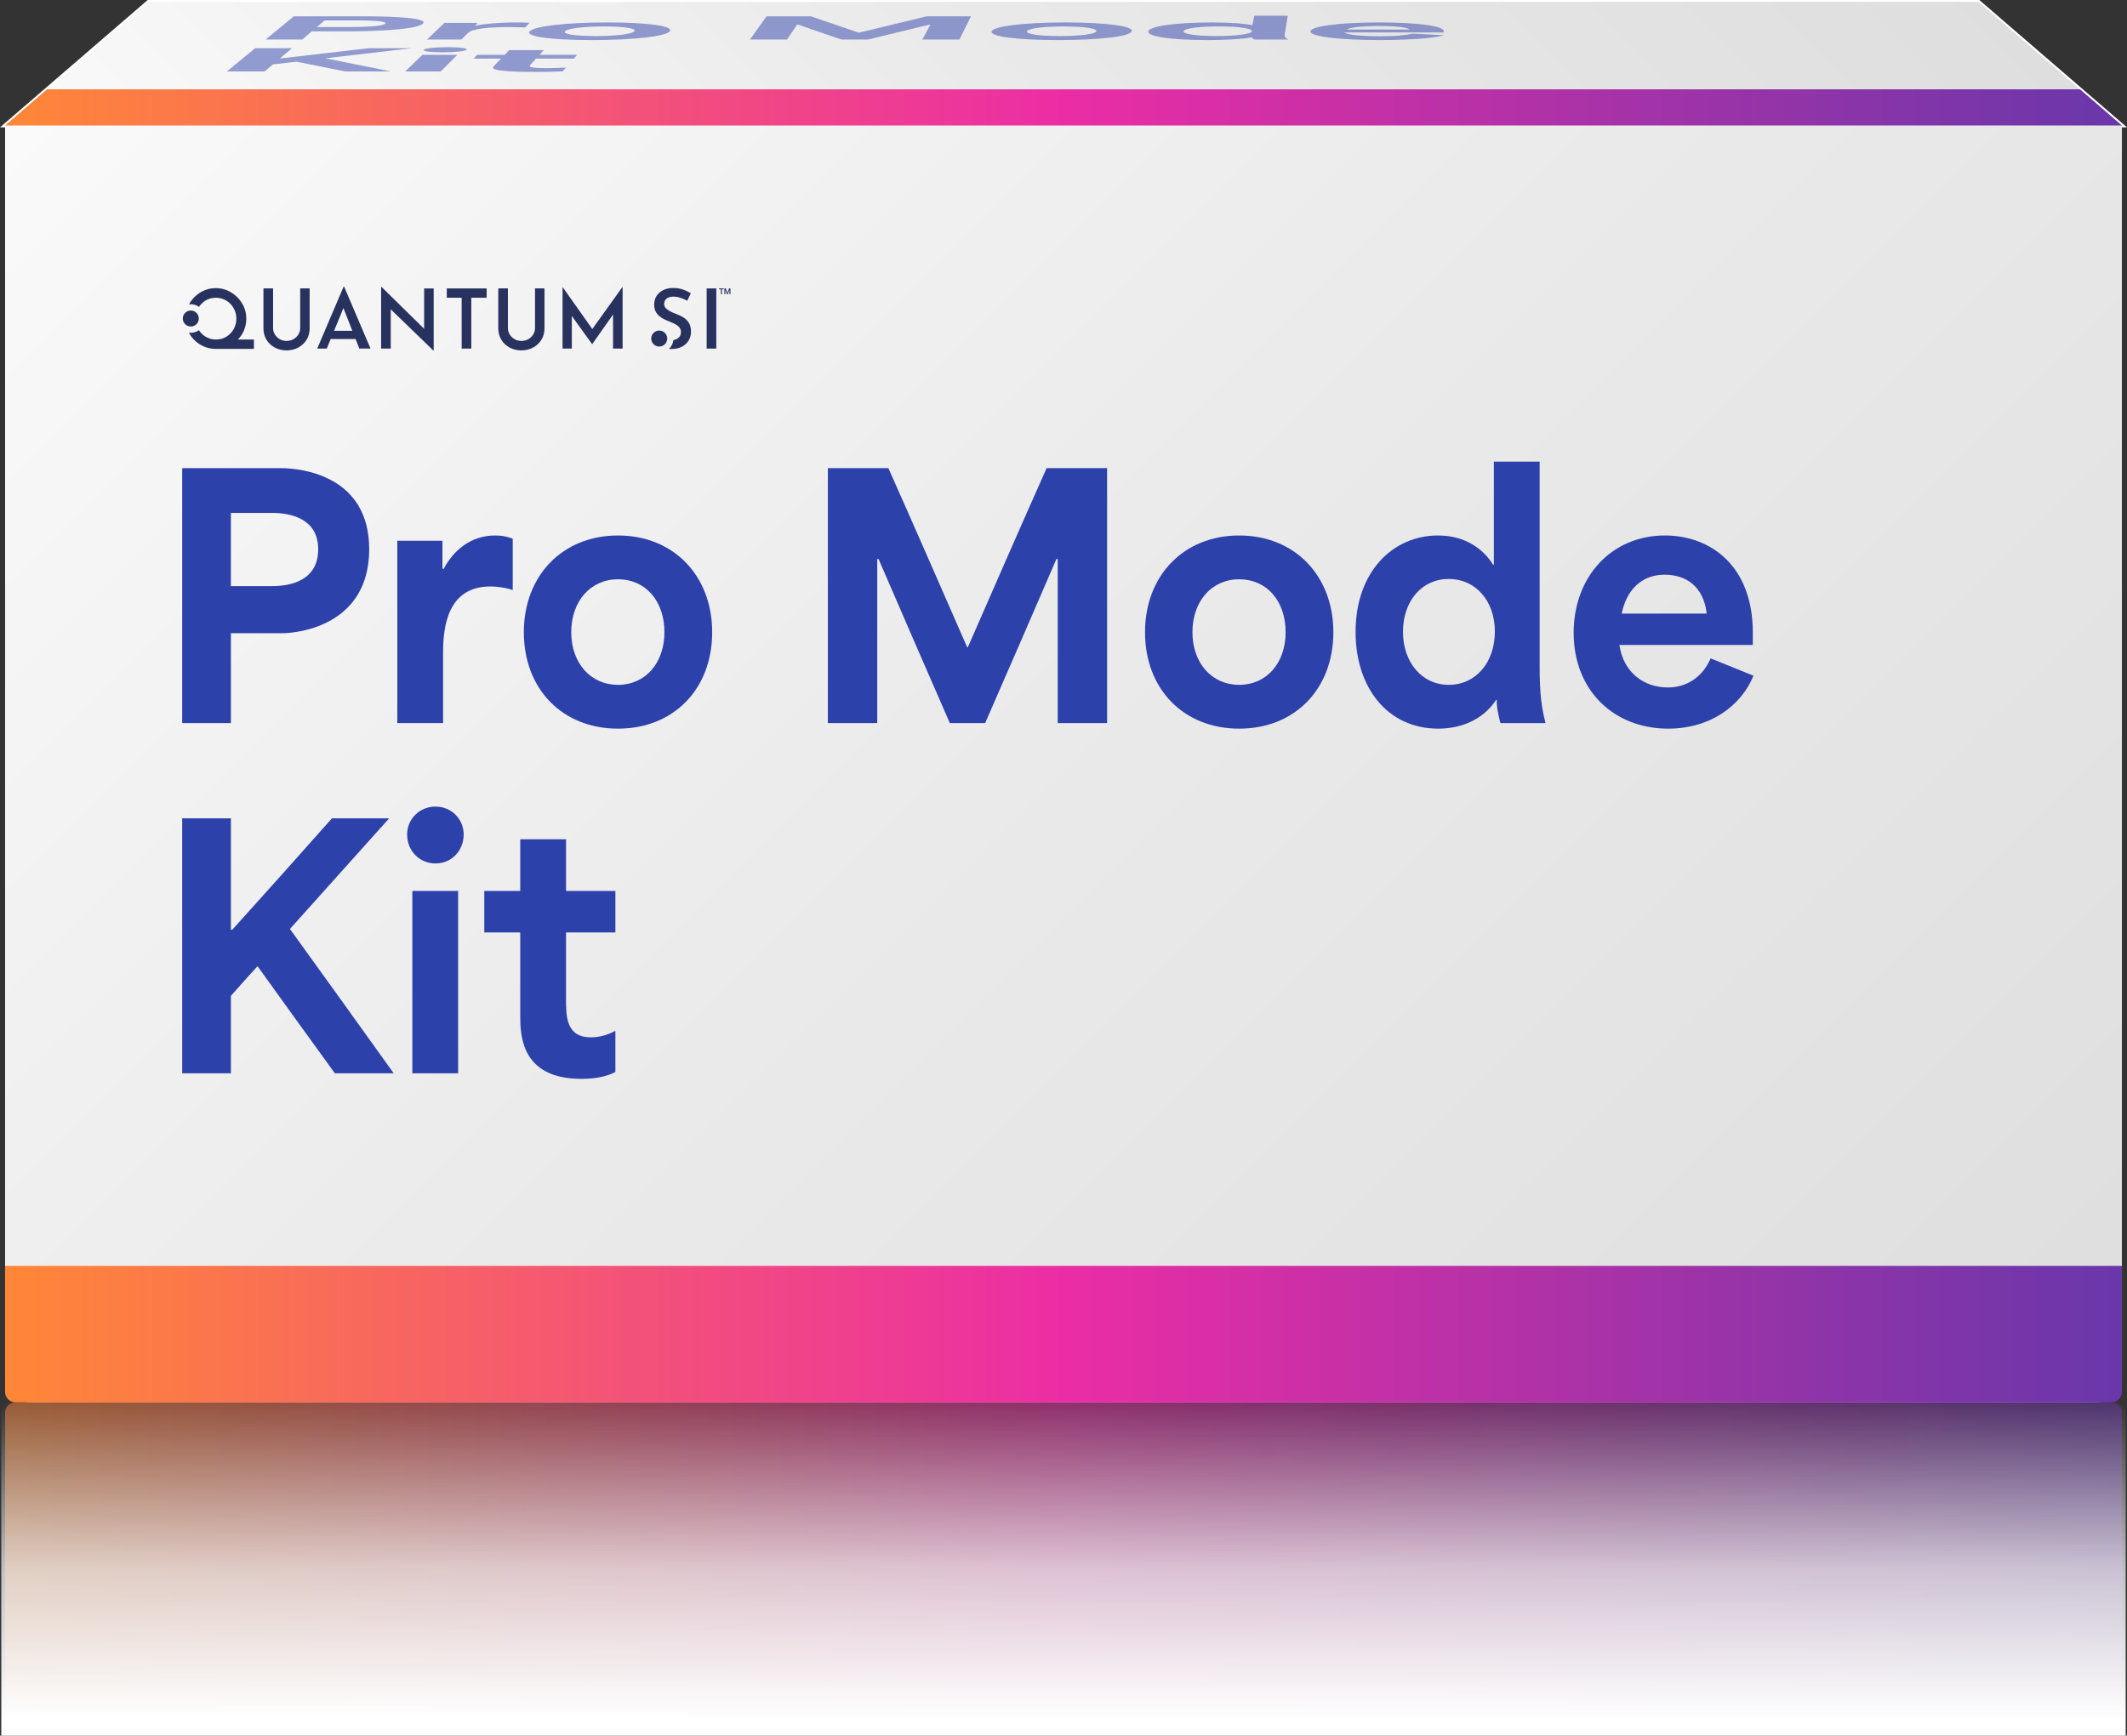
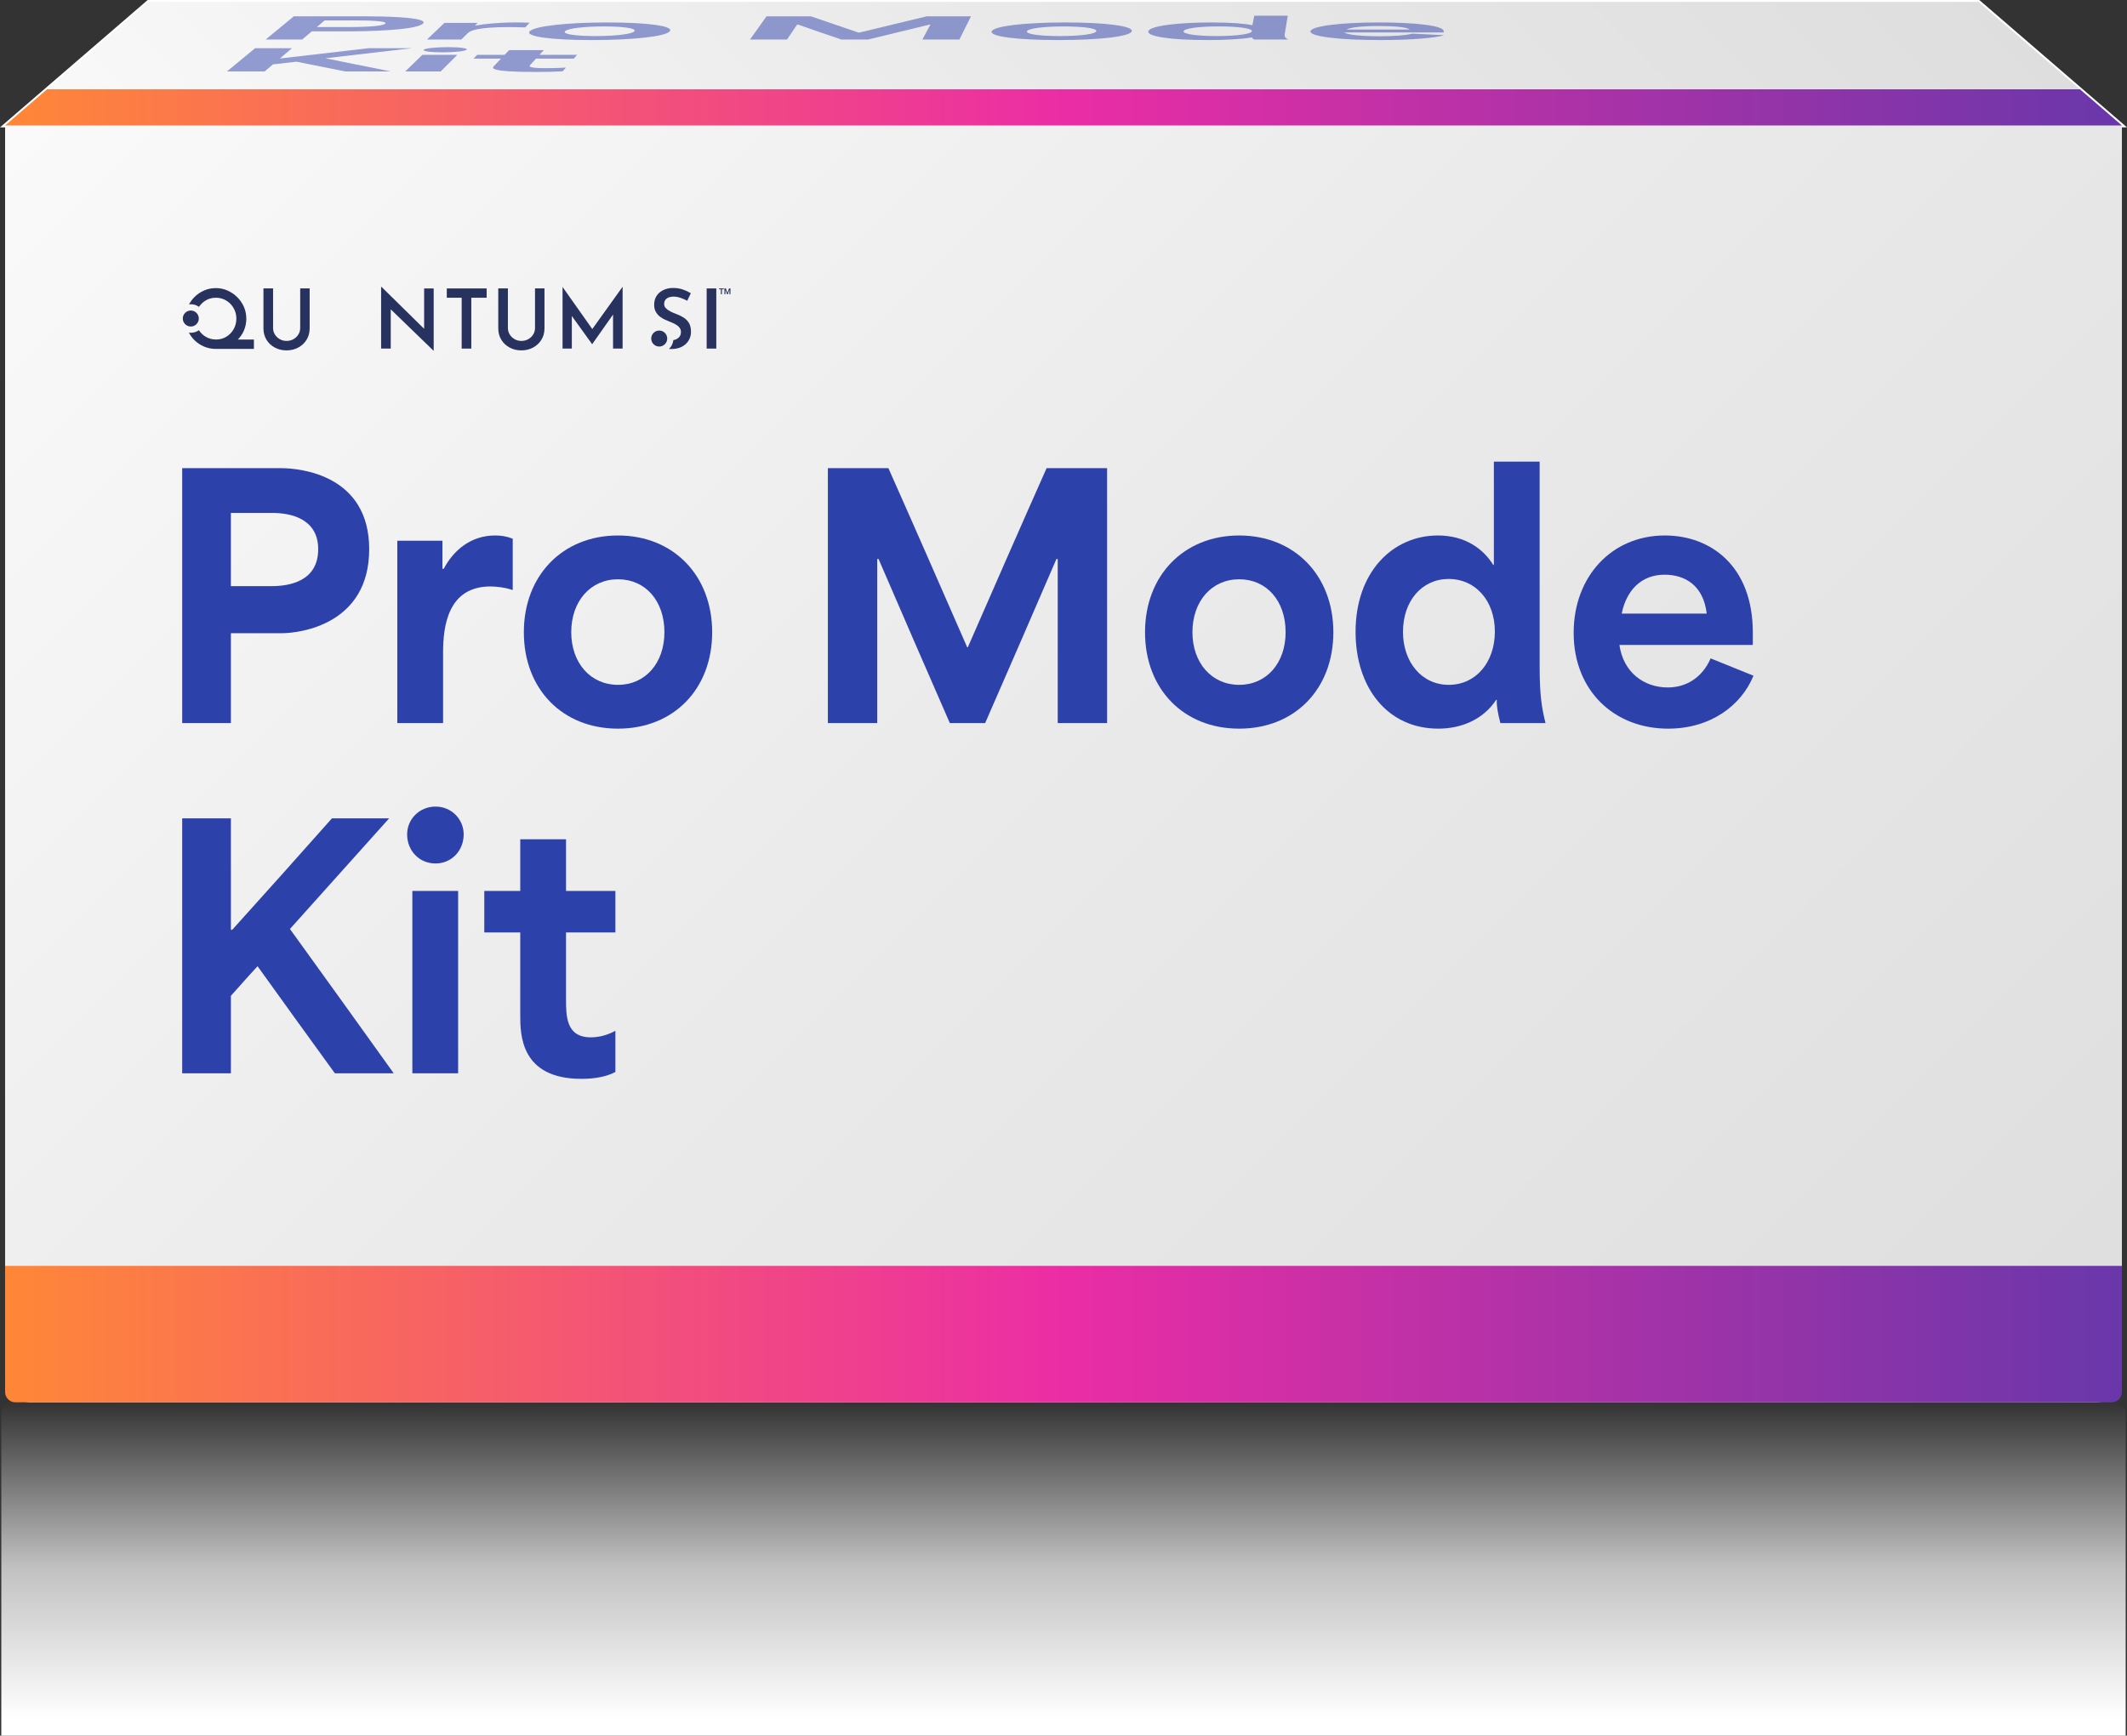
<svg xmlns="http://www.w3.org/2000/svg" xmlns:xlink="http://www.w3.org/1999/xlink" id="Layer_2" viewBox="0 0 225.934 184.418">
  <rect x="0" y="0" width="225.934" height="184.418" fill="#333333" stroke="none" />
  <defs>
    <style>.cls-1{fill:#2d41aa;}.cls-2{stroke:#fff;stroke-miterlimit:10;stroke-width:.402px;}.cls-2,.cls-3{fill:url(#linear-gradient);}.cls-4{fill:url(#linear-gradient-4);}.cls-5{fill:url(#linear-gradient-3);}.cls-6{fill:url(#linear-gradient-2);}.cls-7{fill:url(#linear-gradient-6);}.cls-7,.cls-8{isolation:isolate;}.cls-9{fill:#28325f;}.cls-8{fill:url(#linear-gradient-5);}.cls-8,.cls-10{opacity:.5;}</style>
    <linearGradient id="linear-gradient" x1="56.754" y1="-3001.485" x2="169.18" y2="-3113.911" gradientTransform="translate(0 3071.031)" gradientUnits="userSpaceOnUse">
      <stop offset="0" stop-color="#fafafa" />
      <stop offset=".483" stop-color="#eaeaea" />
      <stop offset="1" stop-color="#dedede" />
    </linearGradient>
    <linearGradient id="linear-gradient-2" x1="23.239" y1="4229.993" x2="202.694" y2="4050.539" gradientTransform="translate(0 4220.627) scale(1 -1)" xlink:href="#linear-gradient" />
    <linearGradient id="linear-gradient-3" x1=".541" y1="4078.877" x2="225.393" y2="4078.877" gradientTransform="translate(0 4220.627) scale(1 -1)" gradientUnits="userSpaceOnUse">
      <stop offset="0" stop-color="#ff8737" />
      <stop offset=".5" stop-color="#eb2da5" />
      <stop offset="1" stop-color="#6937aa" />
    </linearGradient>
    <linearGradient id="linear-gradient-4" x1=".541" y1="4209.216" y2="4209.216" xlink:href="#linear-gradient-3" />
    <linearGradient id="linear-gradient-5" x1=".541" y1="741.021" y2="741.021" gradientTransform="translate(0 -574.715)" xlink:href="#linear-gradient-3" />
    <linearGradient id="linear-gradient-6" x1="112.967" y1="759.133" x2="112.967" y2="723.714" gradientTransform="translate(0 -574.715)" gradientUnits="userSpaceOnUse">
      <stop offset=".05" stop-color="#fff" />
      <stop offset=".5" stop-color="#fff" stop-opacity=".7" />
      <stop offset="1" stop-color="#fff" stop-opacity="0" />
    </linearGradient>
  </defs>
  <g id="bg">
    <polygon class="cls-2" points="225.393 13.332 210.17 .201 15.764 .201 .541 13.332 225.393 13.332" />
    <polygon class="cls-3" points="225.393 13.332 210.17 .201 15.764 .201 .541 13.332 225.393 13.332" />
    <path class="cls-6" d="M225.393,146.259c0,1.507-1.233,2.74-2.74,2.74H3.281c-1.507,0-2.74-1.233-2.74-2.74V13.332h224.852v132.927Z" />
    <path class="cls-5" d="M225.393,147.903c0,.603-.493,1.096-1.096,1.096H1.637c-.603,0-1.096-.493-1.096-1.096v-13.404h224.852v13.404Z" />
    <polygon class="cls-4" points="220.937 9.489 225.393 13.332 .541 13.332 4.997 9.489 220.937 9.489" />
    <g class="cls-10">
      <path class="cls-1" d="M31.21,1.733h7.654c1.602,0,6.816.069,6.052.785-.778.728-6.32.814-7.767.814h-4.029l-1.023.87h-3.882l2.996-2.469ZM36.869,2.876c1.44,0,3.708-.051,4.049-.358.33-.297-1.782-.351-3.186-.351h-3.243l-.834.709h3.214Z" />
      <path class="cls-1" d="M47.204,2.436h3.533l-.276.272h.103c.891-.171,2.399-.323,4.344-.323.435,0,.864.006,1.352.032l-.476.497c-.567-.025-1.278-.035-1.715-.035-3.343,0-4.117.383-4.376.639l-.692.684h-3.647l1.85-1.766Z" />
      <path class="cls-1" d="M56.271,3.322c.52-.547,3.91-.937,8.26-.937,4.351,0,7.057.389,6.617.937-.443.551-3.827.934-8.258.934-4.431,0-7.143-.383-6.62-.934ZM63.263,3.832c2.181,0,3.864-.212,4.115-.51.256-.304-1.059-.513-3.218-.513-2.158,0-3.868.212-4.143.513-.272.298,1.066.51,3.247.51Z" />
      <path class="cls-1" d="M81.426,1.733h4.704c1.687.576,3.369,1.155,5.075,1.734h.052l7.18-1.734h4.704l-1.232,2.469h-3.934l.854-1.589h-.102c-2.141.529-4.329,1.06-6.535,1.589h-2.813c-1.564-.529-3.106-1.06-4.605-1.589h-.103l-1.075,1.589h-3.934l1.765-2.469Z" />
      <path class="cls-1" d="M105.343,3.322c.257-.547,3.46-.937,7.81-.937,4.351,0,7.244.389,7.067.937-.179.551-3.379.934-7.81.934-4.431,0-7.326-.383-7.067-.934ZM112.579,3.832c2.181,0,3.763-.212,3.87-.51.11-.304-1.305-.513-3.464-.513-2.158,0-3.767.212-3.897.513-.129.298,1.311.51,3.491.51Z" />
      <path class="cls-1" d="M121.977,3.319c.179-.582,3.204-.934,6.736-.934,2.098,0,3.505.127,4.268.285h.051l.2-1h3.558l-.327,1.981c-.048.291.114.412.378.551h-3.595c-.189-.098-.28-.165-.242-.225h-.052c-1.107.196-2.896.279-4.669.279-4.04,0-6.472-.395-6.306-.937ZM129.217,3.832c2.154,0,3.704-.218,3.763-.516.06-.301-1.44-.51-3.522-.51-2.107,0-3.655.212-3.737.513-.079.291,1.341.513,3.495.513Z" />
      <path class="cls-1" d="M139.201,3.328c.076-.544,3.1-.943,7.271-.943,3.557,0,6.884.291,6.883.94v.12h-10.55c.284.266,1.905.411,3.8.411,1.48,0,2.756-.098,3.411-.282l3.392.168c-.962.288-3.414.513-6.803.513-4.3,0-7.481-.367-7.404-.927ZM149.721,3.142c-.247-.272-1.682-.377-3.3-.377-1.85,0-3.021.155-3.403.377h6.704Z" />
      <path class="cls-1" d="M27.097,5.123h3.916l-1.269,1.079h.106l9.284-1.079h4.599l-9.172,1.07,6.948,1.399h-4.843c-1.741-.345-3.468-.69-5.154-1.035h-.027c-.856.095-1.661.19-2.493.285l-.882.75h-4.009l2.996-2.469Z" />
      <path class="cls-1" d="M47.582,5.009c1.286,0,2.135.123,1.99.269-.158.158-1.257.282-2.55.282-1.32,0-2.168-.123-2.003-.282.151-.146,1.251-.269,2.564-.269ZM44.872,5.825h3.704l-1.767,1.766h-3.767l1.829-1.766Z" />
      <path class="cls-1" d="M52.458,7.028l.763-.801h-2.922l.394-.402h2.911l.476-.5h3.686l-.458.5h3.996l-.353.402h-4.011l-.589.642c-.154.168-.343.374,1.696.374.724,0,1.444-.025,2.067-.063l-.35.399c-.795.047-1.808.067-2.858.067-5.034,0-4.621-.434-4.446-.617Z" />
    </g>
    <path class="cls-9" d="M21.117,33.843c0-.47-.381-.85-.85-.85-.47,0-.85.381-.85.85,0,.47.381.85.85.85.47,0,.85-.381.85-.85Z" />
    <path class="cls-9" d="M25.912,35.108c.168-.39.251-.808.251-1.253,0-.439-.084-.853-.251-1.24-.168-.387-.402-.731-.702-1.032-.301-.301-.646-.537-1.036-.711-.39-.173-.808-.261-1.253-.261-.439,0-.854.085-1.245.256-.39.171-.734.406-1.032.707-.228.23-.416.487-.566.77.062-.008.124-.019.189-.019.325,0,.625.105.872.28.18-.269.406-.493.685-.666.326-.202.695-.304,1.106-.304.307,0,.591.058.854.173.263.116.493.275.69.477.196.202.351.438.464.707.113.269.169.557.169.863,0,.405-.096.776-.286,1.114-.191.338-.448.607-.772.806-.324.2-.688.299-1.093.299-.41,0-.782-.1-1.114-.299-.292-.175-.526-.406-.711-.688-.245.171-.542.272-.863.272-.07,0-.137-.011-.204-.021.155.298.349.567.586.801.295.292.637.52,1.028.685.39.165.805.248,1.245.248h4.049v-.997h-1.703c.272-.281.49-.602.646-.967Z" />
-     <path class="cls-9" d="M35.485,35.149l.993-2.416.949,2.416h-1.942ZM36.496,30.464l-2.801,6.573h1.015l.416-1.013h2.646l.398,1.013h1.188l-2.801-6.573h-.061Z" />
    <polygon class="cls-9" points="45.052 34.935 40.525 30.483 40.482 30.483 40.482 37.037 41.506 37.037 41.506 32.866 46.041 37.256 46.067 37.256 46.067 30.647 45.052 30.647 45.052 34.935" />
    <path class="cls-9" d="M56.83,34.857c0,.245-.064.471-.191.678-.127.207-.299.374-.516.499-.217.125-.467.188-.75.188-.26,0-.499-.063-.716-.188-.217-.125-.389-.292-.516-.499-.127-.207-.19-.433-.19-.678v-4.213h-1.023v4.239c0,.461.108.868.325,1.221.217.353.512.629.885.827.373.198.785.298,1.236.298.457,0,.872-.1,1.244-.298.373-.198.669-.474.889-.827.22-.353.33-.76.33-1.221v-4.239h-1.006v4.213Z" />
    <path class="cls-9" d="M31.886,34.857c0,.245-.064.471-.191.678-.127.207-.299.374-.516.499-.217.125-.467.188-.75.188-.26,0-.499-.063-.716-.188-.217-.125-.389-.292-.516-.499-.127-.207-.19-.433-.19-.678v-4.213h-1.023v4.239c0,.461.108.868.325,1.221.217.353.512.629.885.827.373.198.785.298,1.236.298.457,0,.872-.1,1.244-.298.373-.198.669-.474.889-.827.22-.353.33-.76.33-1.221v-4.239h-1.006v4.213Z" />
    <polygon class="cls-9" points="62.915 34.962 59.756 30.491 59.756 37.038 60.741 37.038 60.741 33.576 62.891 36.561 62.909 36.561 65.12 33.421 65.12 37.038 66.135 37.038 66.135 30.491 66.117 30.491 62.915 34.962" />
    <polygon class="cls-9" points="47.46 31.635 49.039 31.635 49.039 37.038 50.062 37.038 50.062 31.635 51.692 31.635 51.692 30.647 47.46 30.647 47.46 31.635" />
    <rect class="cls-9" x="75.063" y="30.647" width="1.023" height="6.391" />
    <circle class="cls-9" cx="70.024" cy="35.971" r=".85" />
    <path class="cls-9" d="M72.578,33.718c-.24-.143-.487-.261-.741-.354-.22-.081-.428-.172-.624-.271-.197-.099-.357-.213-.481-.342-.124-.128-.186-.277-.186-.446,0-.251.089-.445.269-.582.179-.137.425-.206.737-.206.231,0,.473.042.724.127.252.085.493.188.724.311l.382-.797c-.243-.152-.522-.283-.837-.394-.315-.111-.699-.177-1.149-.166-.37.009-.7.101-.989.25-.289.149-.515.353-.677.613-.162.26-.243.567-.243.923,0,.286.055.53.165.731.11.201.251.371.425.508.174.137.363.252.568.346.205.093.407.177.603.254.191.075.369.16.533.254.165.093.298.204.399.333.101.128.152.28.152.455,0,.222-.058.4-.173.534-.116.134-.26.23-.434.289-.065.022-.132.036-.199.049-.041.369-.209.698-.467.94.074.005.149.009.224.009.451,0,.832-.082,1.145-.245.312-.163.552-.384.72-.661.168-.277.251-.582.251-.915,0-.403-.076-.725-.23-.967-.153-.242-.35-.435-.59-.578Z" />
    <polygon class="cls-9" points="76.38 30.646 76.879 30.646 76.879 30.739 76.684 30.739 76.684 31.262 76.576 31.262 76.576 30.739 76.38 30.739 76.38 30.646" />
    <polygon class="cls-9" points="76.949 30.646 77.101 30.646 77.271 31.128 77.439 30.646 77.589 30.646 77.589 31.262 77.486 31.262 77.486 30.786 77.313 31.262 77.224 31.262 77.053 30.786 77.053 31.262 76.949 31.262 76.949 30.646" />
    <path class="cls-1" d="M19.353,49.741h10.453c2.188,0,9.411.764,9.411,8.612,0,7.987-7.328,8.925-9.273,8.925h-5.417v9.55h-5.174v-27.088ZM28.868,62.278c1.945,0,4.931-.556,4.931-3.924,0-3.264-2.952-3.855-4.862-3.855h-4.411v7.779h4.341Z" />
    <path class="cls-1" d="M42.204,57.451h4.793v2.986h.139c.972-1.875,2.813-3.542,5.452-3.542.59,0,1.18.069,1.875.347v5.452c-.799-.278-1.771-.382-2.362-.382-4.515,0-5.036,4.202-5.036,7.015v7.501h-4.862v-19.378Z" />
    <path class="cls-1" d="M55.644,67.175c0-6.008,4.098-10.279,10.002-10.279s10.002,4.271,10.002,10.279c0,6.043-4.098,10.245-10.002,10.245s-10.002-4.202-10.002-10.245ZM65.645,72.766c2.917,0,4.931-2.327,4.931-5.591,0-3.334-2.014-5.626-4.931-5.626s-4.966,2.327-4.966,5.626c0,3.264,2.049,5.591,4.966,5.591Z" />
    <path class="cls-1" d="M87.941,49.741h6.425c2.813,6.32,5.591,12.676,8.369,19.031h.069c2.778-6.355,5.556-12.711,8.369-19.031h6.425v27.088h-5.244v-17.433h-.139c-2.5,5.8-5.036,11.634-7.571,17.433h-3.751c-2.535-5.8-5.07-11.634-7.571-17.433h-.139v17.433h-5.244v-27.088Z" />
    <path class="cls-1" d="M121.627,67.175c0-6.008,4.098-10.279,10.002-10.279s10.002,4.271,10.002,10.279c0,6.043-4.098,10.245-10.002,10.245s-10.002-4.202-10.002-10.245ZM131.629,72.766c2.917,0,4.932-2.327,4.932-5.591,0-3.334-2.015-5.626-4.932-5.626s-4.966,2.327-4.966,5.626c0,3.264,2.049,5.591,4.966,5.591Z" />
    <path class="cls-1" d="M143.992,67.14c0-6.39,3.959-10.245,8.752-10.245,2.848,0,4.792,1.389,5.869,3.125h.069v-10.974h4.862v21.74c0,3.195.243,4.515.625,6.043h-4.793c-.278-1.077-.417-1.806-.382-2.466h-.069c-1.424,2.153-3.785,3.056-6.147,3.056-5.383,0-8.786-4.341-8.786-10.28ZM153.89,72.766c2.882,0,4.897-2.396,4.897-5.661,0-3.299-2.084-5.591-4.897-5.591-2.848,0-4.862,2.327-4.862,5.626,0,3.195,1.98,5.626,4.862,5.626Z" />
    <path class="cls-1" d="M167.156,67.244c0-5.973,4.028-10.349,9.689-10.349,4.827,0,9.342,3.195,9.342,10.314v1.32h-14.169c.416,2.917,2.605,4.515,5.14,4.515,1.98,0,3.681-1.077,4.549-3.091l4.55,1.841c-1.285,3.16-4.55,5.626-9.064,5.626-5.73,0-10.036-4.028-10.036-10.175ZM181.29,65.195c-.347-2.987-2.292-4.133-4.48-4.133-2.5,0-4.063,1.702-4.549,4.133h9.029Z" />
    <path class="cls-1" d="M19.353,86.951h5.174v11.842h.139c3.542-3.924,7.085-7.883,10.592-11.842h6.077c-3.507,3.89-7.015,7.849-10.523,11.738v.035c3.681,5.105,7.362,10.21,11.009,15.315h-6.251c-2.743-3.785-5.487-7.571-8.196-11.356h-.035c-.972,1.042-1.875,2.084-2.813,3.126v8.23h-5.174v-27.088Z" />
    <path class="cls-1" d="M46.267,85.701c1.702,0,2.986,1.354,2.986,2.952,0,1.736-1.285,3.091-2.986,3.091-1.737,0-3.021-1.354-3.021-3.091,0-1.597,1.285-2.952,3.021-2.952ZM43.801,94.661h4.862v19.378h-4.862v-19.378Z" />
    <path class="cls-1" d="M55.262,107.857v-8.786h-3.82v-4.41h3.82v-5.487h4.862v5.487h5.244v4.41h-5.244v7.05c0,1.841,0,4.098,2.639,4.098.938,0,1.841-.278,2.605-.695v4.376c-.973.521-2.258.729-3.612.729-6.494,0-6.494-4.758-6.494-6.772Z" />
-     <path class="cls-8" d="M225.393,150.095c0-.603-.493-1.096-1.096-1.096H1.637c-.603,0-1.096.493-1.096,1.096v33.518h224.852v-33.518Z" />
    <path class="cls-7" d="M225.795,150.095c0-.603-.493-1.096-1.096-1.096H1.234c-.603,0-1.096.493-1.096,1.096v34.322h225.657v-34.322Z" />
  </g>
</svg>